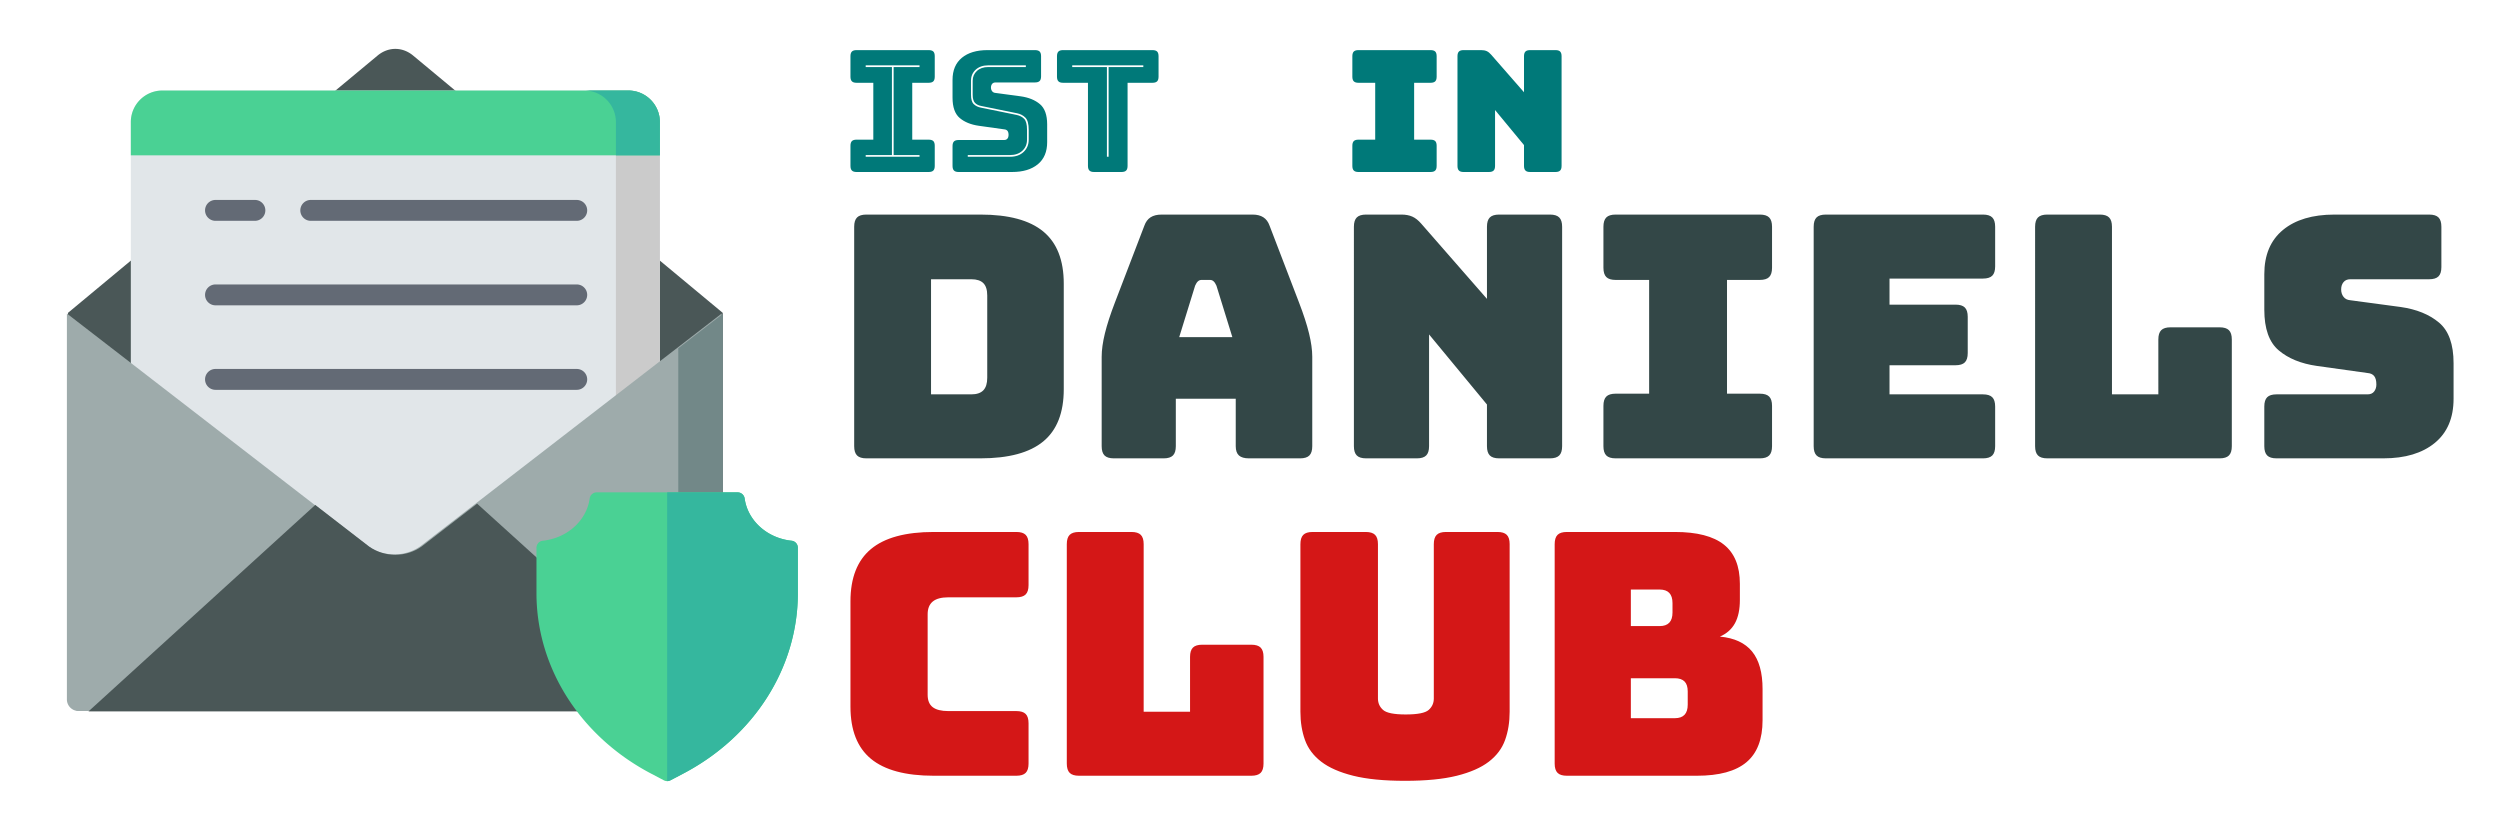
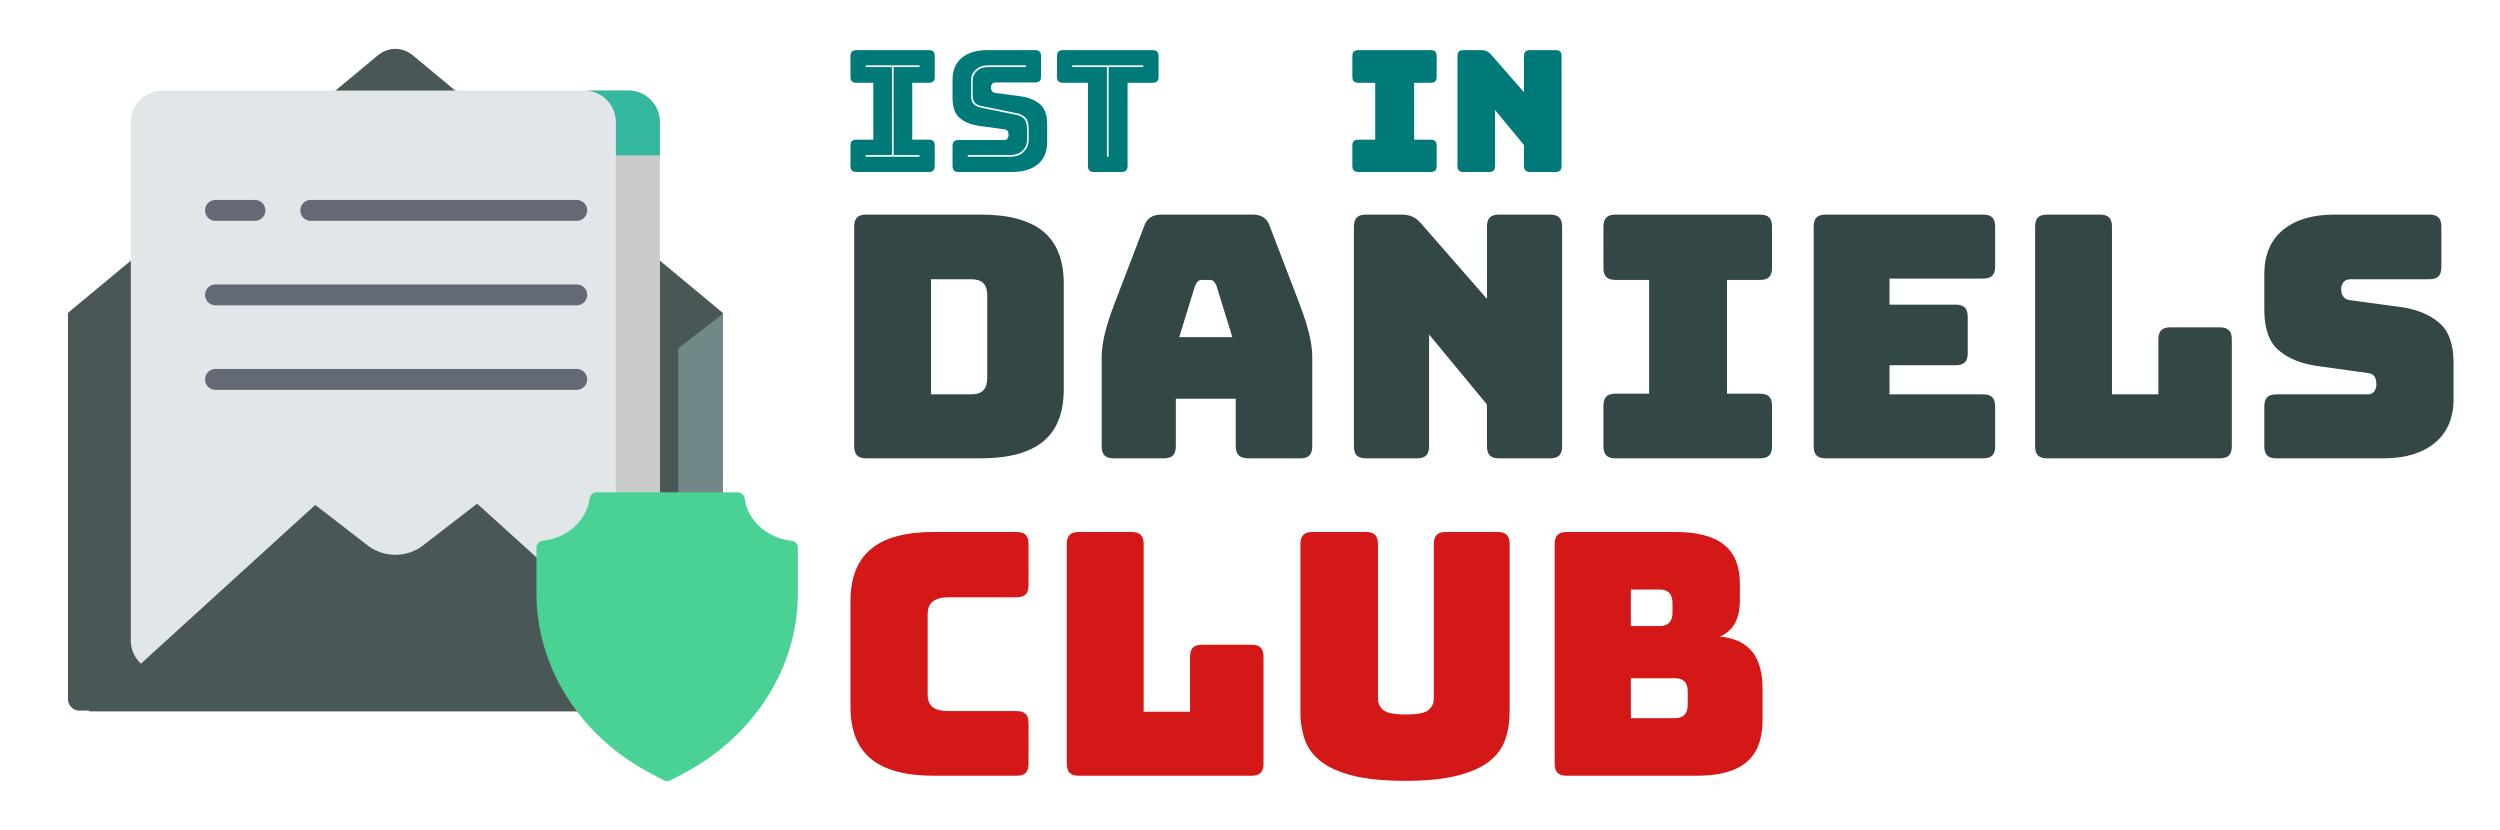
<svg xmlns="http://www.w3.org/2000/svg" width="512" height="170" class="fl-svgdocument" data-bbox="14.168657563810514 10.26291463439011 488.3220607585544 149.9610956329579" overflow="hidden">
  <path fill="#007979" d="M292.979 35.225h-14.77q-.658 0-.95-.298-.298-.292-.298-.95V29.85q0-.659.298-.957.292-.291.95-.291h3.433V16.954h-3.433q-.658 0-.95-.298-.298-.291-.298-.95v-4.195q0-.659.298-.957.292-.291.95-.291h14.77q.658 0 .956.291.292.298.292.957v4.195q0 .659-.292.95-.298.298-.956.298h-3.363v11.649h3.363q.658 0 .956.291.292.298.292.957v4.126q0 .658-.292.95-.298.298-.956.298Zm11.96 0h-5.2q-.659 0-.95-.298-.298-.292-.298-.95V11.51q0-.659.298-.957.291-.291.95-.291h3.606q.658 0 1.13.208.464.208.915.728l6.726 7.697V11.51q0-.659.298-.957.291-.291.95-.291h5.2q.66 0 .95.291.298.298.298.957v22.466q0 .658-.298.95-.29.298-.95.298h-5.2q-.659 0-.95-.298-.298-.292-.298-.95v-4.265l-5.929-7.176v11.44q0 .66-.29.95-.299.299-.958.299Z" font-family="Bungee" font-size="50" font-weight="400" letter-spacing="0" />
  <path fill="#334747" d="M200.8 93.87h-23.368q-1.317 0-1.906-.59-.59-.59-.59-1.907V46.442q0-1.318.59-1.907.589-.59 1.906-.59H200.8q8.668 0 12.863 3.468 4.195 3.466 4.195 10.678v21.633q0 7.211-4.195 10.678-4.195 3.467-12.863 3.467Zm-1.873-36.68h-8.251v23.574h8.251q1.664 0 2.462-.832.797-.832.797-2.565v-16.85q0-1.733-.797-2.53-.798-.798-2.462-.798Zm45.833 1.317-3.259 10.54h10.886l-3.259-10.54q-.277-.624-.59-.902-.311-.277-.727-.277h-1.734q-.416 0-.728.277-.312.278-.589.902Zm-3.952 23.159v9.707q0 1.318-.59 1.907-.59.59-1.906.59h-10.193q-1.318 0-1.907-.59-.59-.59-.59-1.907V73.068q0-2.08.66-4.785.658-2.704 2.045-6.31l6.032-15.74q.416-1.178 1.283-1.733.867-.554 2.253-.554h18.653q1.317 0 2.184.554.866.555 1.282 1.734l6.033 15.74q1.387 3.605 2.045 6.31.66 2.704.66 4.784v18.305q0 1.318-.59 1.907-.59.59-1.907.59h-10.47q-1.387 0-2.046-.59-.658-.59-.658-1.907v-9.707h-12.273Zm49.369 12.203h-10.401q-1.318 0-1.907-.59-.59-.588-.59-1.906V46.442q0-1.318.59-1.907.59-.59 1.907-.59h7.211q1.317 0 2.254.417.936.416 1.837 1.456L304.53 61.21V46.44q0-1.317.589-1.906.59-.59 1.907-.59h10.4q1.318 0 1.907.59.59.59.59 1.907v44.931q0 1.318-.59 1.907-.589.59-1.906.59h-10.401q-1.318 0-1.907-.59-.59-.59-.59-1.907v-8.529l-11.856-14.353v22.882q0 1.318-.59 1.907-.589.59-1.906.59Zm70.24 0h-29.539q-1.317 0-1.907-.59-.589-.588-.589-1.906v-8.251q0-1.318.59-1.907.589-.59 1.906-.59h6.865V57.329h-6.865q-1.317 0-1.907-.59-.589-.589-.589-1.906v-8.39q0-1.318.59-1.907.589-.59 1.906-.59h29.538q1.318 0 1.907.59.59.59.59 1.907v8.39q0 1.317-.59 1.907-.59.589-1.907.589h-6.725v23.298h6.725q1.318 0 1.907.589.59.59.59 1.907v8.251q0 1.318-.59 1.907-.59.59-1.907.59Zm45.693 0h-32.173q-1.317 0-1.906-.59-.59-.588-.59-1.906V46.442q0-1.318.59-1.907.589-.59 1.906-.59h32.173q1.318 0 1.907.59.59.59.59 1.907v8.112q0 1.318-.59 1.907-.59.59-1.907.59h-19.137v5.339h13.521q1.317 0 1.907.589.59.59.59 1.907v7.419q0 1.317-.59 1.907-.59.59-1.907.59h-13.521v5.962h19.137q1.318 0 1.907.59.59.59.59 1.907v8.112q0 1.318-.59 1.907-.59.59-1.907.59Zm48.468 0h-35.293q-1.318 0-1.907-.59-.59-.588-.59-1.906V46.442q0-1.318.59-1.907.59-.59 1.907-.59h10.747q1.318 0 1.907.59.59.59.59 1.907v34.322h9.499V69.532q0-1.318.59-1.907.588-.59 1.906-.59h10.054q1.317 0 1.907.59.59.59.59 1.907v21.841q0 1.318-.59 1.907-.59.59-1.907.59Zm33.56 0h-21.911q-1.318 0-1.907-.59-.59-.588-.59-1.906v-8.112q0-1.318.59-1.907.59-.59 1.907-.59h18.652q.901 0 1.352-.59.45-.588.45-1.42 0-1.18-.45-1.734-.45-.555-1.352-.624l-10.401-1.456q-4.854-.693-7.8-3.19-2.947-2.496-2.947-8.32v-7.28q0-5.895 3.813-9.05 3.814-3.154 10.54-3.154h19.414q1.318 0 1.907.589.59.59.59 1.907v8.251q0 1.318-.59 1.907-.59.59-1.907.59h-16.155q-.902 0-1.387.589-.486.589-.486 1.49 0 .902.486 1.526.485.624 1.387.693l10.331 1.387q4.854.693 7.835 3.19 2.982 2.496 2.982 8.32v7.28q0 5.894-3.849 9.05-3.848 3.154-10.504 3.154Z" font-family="Bungee" font-size="100" letter-spacing="0" />
  <path fill="#d41717" d="M208.15 158.872h-16.92q-8.667 0-12.862-3.467-4.194-3.467-4.194-10.678v-21.564q0-7.212 4.194-10.713 4.195-3.502 12.863-3.502h16.918q1.318 0 1.907.59.59.589.59 1.906v8.39q0 1.318-.59 1.907-.59.59-1.907.59h-13.937q-2.15 0-3.19.866-1.04.867-1.04 2.6V142.3q0 1.733 1.04 2.53 1.04.798 3.19.798h13.937q1.318 0 1.907.59.59.589.59 1.906v8.252q0 1.317-.59 1.907-.59.589-1.907.589Zm48.12 0h-35.293q-1.318 0-1.907-.59-.59-.589-.59-1.906v-44.932q0-1.317.59-1.906.59-.59 1.907-.59h10.747q1.318 0 1.907.59.59.589.59 1.906v34.323h9.499v-11.233q0-1.317.59-1.907.589-.59 1.906-.59h10.054q1.318 0 1.907.59.59.59.59 1.907v21.842q0 1.317-.59 1.907-.59.589-1.907.589Zm52.905-47.428v34.323q0 3.19-.936 5.79t-3.328 4.437q-2.392 1.838-6.552 2.878t-10.61 1.04q-6.448 0-10.608-1.04t-6.552-2.878q-2.393-1.837-3.329-4.437-.936-2.6-.936-5.79v-34.323q0-1.317.59-1.906.589-.59 1.906-.59h10.887q1.317 0 1.906.59.59.589.59 1.906v31.619q0 1.387 1.04 2.323 1.04.936 4.645.936 3.675 0 4.715-.936t1.04-2.323v-31.619q0-1.317.59-1.906.59-.59 1.907-.59h10.54q1.317 0 1.906.59.59.589.59 1.906Zm38.344 47.428h-26.625q-1.318 0-1.907-.59-.59-.589-.59-1.906v-44.932q0-1.317.59-1.906.59-.59 1.907-.59h22.118q6.796 0 10.055 2.6 3.258 2.6 3.258 8.009v3.328q0 2.912-1.005 4.75-1.005 1.837-3.086 2.739 4.438.416 6.588 3.05 2.15 2.636 2.15 7.697v6.38q0 5.824-3.294 8.597-3.294 2.774-10.159 2.774Zm-7.627-38.136h-5.894v7.488h5.894q1.318 0 1.976-.693.66-.693.66-2.08v-1.942q0-1.386-.66-2.08-.658-.693-1.976-.693Zm3.12 18.166h-9.014v8.182h9.014q1.318 0 1.977-.693.658-.693.658-2.08v-2.704q0-1.387-.658-2.046-.66-.659-1.977-.659Z" font-family="Bungee" font-size="100" letter-spacing="0" />
  <path fill="#007979" d="M190.19 35.225h-14.768q-.66 0-.95-.298-.298-.292-.298-.95V29.85q0-.659.298-.957.29-.291.95-.291h3.432V16.954h-3.432q-.66 0-.95-.298-.298-.291-.298-.95v-4.195q0-.659.298-.957.29-.291.95-.291h14.769q.658 0 .957.291.29.298.29.957v4.195q0 .659-.29.95-.299.298-.957.298h-3.363v11.649h3.363q.658 0 .957.291.29.298.29.957v4.126q0 .658-.29.95-.299.298-.957.298Zm-12.896-3.12h11.025v-.347h-5.305V13.73h5.305v-.347h-11.025v.347h5.373v18.028h-5.373v.347Zm29.989 3.12h-10.956q-.659 0-.95-.298-.298-.292-.298-.95V29.92q0-.658.298-.957.291-.29.95-.29h9.326q.45 0 .68-.299.222-.291.222-.707 0-.59-.222-.867-.23-.277-.68-.312l-5.2-.728q-2.427-.347-3.904-1.595-1.47-1.248-1.47-4.16v-3.64q0-2.947 1.907-4.528 1.907-1.574 5.27-1.574h9.707q.659 0 .957.291.291.298.291.957v4.126q0 .658-.291.95-.298.298-.957.298h-8.078q-.45 0-.693.291-.243.298-.243.749 0 .45.243.763.242.312.693.346l5.166.694q2.427.346 3.917 1.594 1.491 1.248 1.491 4.16v3.641q0 2.947-1.92 4.528-1.928 1.574-5.256 1.574Zm2.808-21.495v-.347h-7.697q-1.595 0-2.565.88-.971.888-.971 2.275v2.843q0 1.421.575 1.955.57.541 1.47.714l7.316 1.491q.97.208 1.546.811.568.61.568 2.24v2.01q0 1.388-.95 2.268-.956.888-2.551.888h-8.633v.347h8.633q1.768 0 2.808-.992 1.04-.985 1.04-2.51v-2.01q0-1.804-.672-2.497-.68-.693-1.72-.901l-7.315-1.491q-.798-.139-1.283-.624-.485-.486-.485-1.7v-2.842q0-1.213.866-2.01.867-.798 2.323-.798h7.697Zm19.588 21.495h-5.617q-.658 0-.95-.298-.298-.292-.298-.95V16.954h-5.096q-.659 0-.95-.298-.298-.291-.298-.95v-4.195q0-.659.298-.957.291-.291.95-.291h18.305q.66 0 .957.291.291.298.291.957v4.195q0 .659-.29.95-.299.298-.958.298h-5.096v17.023q0 .658-.291.95-.298.298-.957.298Zm-2.982-21.495v18.375h.347V13.73h7.107v-.347h-14.56v.347h7.106Z" font-family="Bungee Inline" font-size="50" font-weight="400" letter-spacing="0" />
  <path fill="#4a5757" d="M148.018 64.074 84.608 11.38c-2.195-1.824-5.087-1.824-7.282 0L13.92 64.074v79.085a2.379 2.379 0 0 0 2.378 2.379H145.64a2.379 2.379 0 0 0 2.378-2.379V64.074z" />
  <path fill="#E1E6E9" d="M128.678 18.539h-95.42a6.465 6.465 0 0 0-6.465 6.465v106.181a6.465 6.465 0 0 0 6.465 6.466h95.42a6.465 6.465 0 0 0 6.465-6.466V25.004a6.465 6.465 0 0 0-6.465-6.465z" />
  <path fill="#CBCBCB" d="M128.678 18.539h-9.006a6.465 6.465 0 0 1 6.465 6.465v106.181a6.465 6.465 0 0 1-6.465 6.466h9.006a6.465 6.465 0 0 0 6.465-6.466V25.004a6.465 6.465 0 0 0-6.465-6.465z" />
-   <path fill="#9eabab" d="M86.138 111.837c-3.156 2.27-7.622 2.27-10.777 0L13.7 64.212v79.023a2.379 2.379 0 0 0 2.379 2.378h129.34a2.379 2.379 0 0 0 2.38-2.378V64.212l-61.661 47.625z" />
  <path fill="#728888" d="M138.909 71.33v74.365h6.73a2.379 2.379 0 0 0 2.379-2.379V64.294l-9.11 7.035z" />
  <path fill="#4a5757" d="M86.357 111.919c-3.157 2.269-7.622 2.269-10.778 0l-11.015-8.508-46.443 42.284H144.72l-47.007-42.547-11.355 8.77z" />
-   <path fill="#4AD194" d="M128.678 18.539h-95.42a6.465 6.465 0 0 0-6.465 6.465v6.813h108.35v-6.813a6.465 6.465 0 0 0-6.465-6.465z" />
  <path fill="#35B79E" d="M128.678 18.539h-9.006a6.465 6.465 0 0 1 6.465 6.465v6.813h9.006v-6.813a6.465 6.465 0 0 0-6.465-6.465z" />
  <path fill="#4AD194" d="m139.955 158.418-2.643 1.39a1.452 1.452 0 0 1-1.351 0l-2.643-1.39c-14.512-7.627-23.448-21.702-23.448-36.932v-9.303c0-.736.549-1.365 1.28-1.442 5.002-.528 8.98-4.109 9.613-8.638a1.46 1.46 0 0 1 1.44-1.27h28.866c.732 0 1.34.546 1.44 1.27.634 4.53 4.611 8.11 9.613 8.638.732.077 1.281.706 1.281 1.442v9.303c0 15.23-8.937 29.305-23.448 36.932z" />
-   <path fill="#35B79E" d="M162.122 110.741c-5.002-.528-8.98-4.108-9.613-8.637a1.46 1.46 0 0 0-1.44-1.27h-14.433v59.14c.232 0 .464-.055.676-.167l2.643-1.389c14.511-7.627 23.448-21.702 23.448-36.932v-9.303c0-.736-.55-1.364-1.281-1.442z" />
  <path fill="#636A75" d="M118.118 40.949H63.645a2.138 2.138 0 0 0 0 4.276h54.473a2.138 2.138 0 0 0 0-4.276zM44.134 45.225h8.07a2.138 2.138 0 0 0 0-4.276h-8.07a2.138 2.138 0 0 0 0 4.276zM118.118 58.255H44.134a2.138 2.138 0 0 0 0 4.276h73.984a2.138 2.138 0 0 0 0-4.276zM118.118 75.562H44.134a2.138 2.138 0 0 0 0 4.276h73.984a2.138 2.138 0 0 0 0-4.276z" />
</svg>